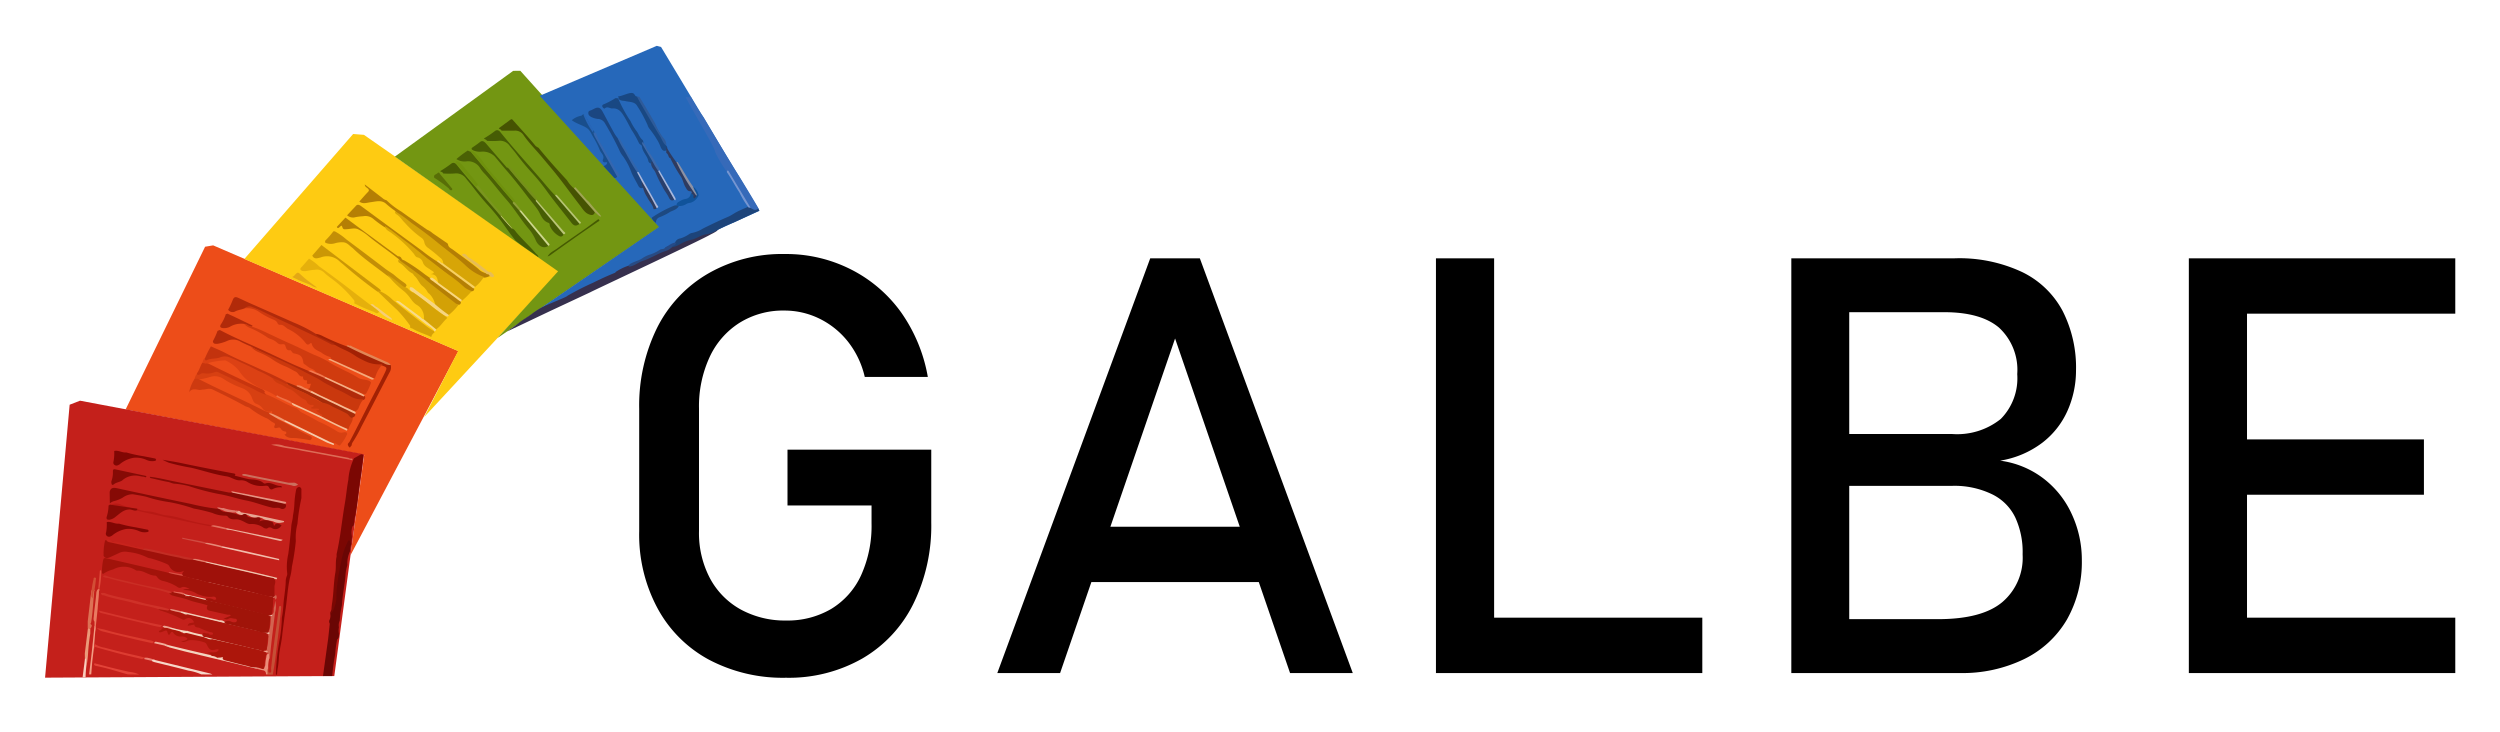
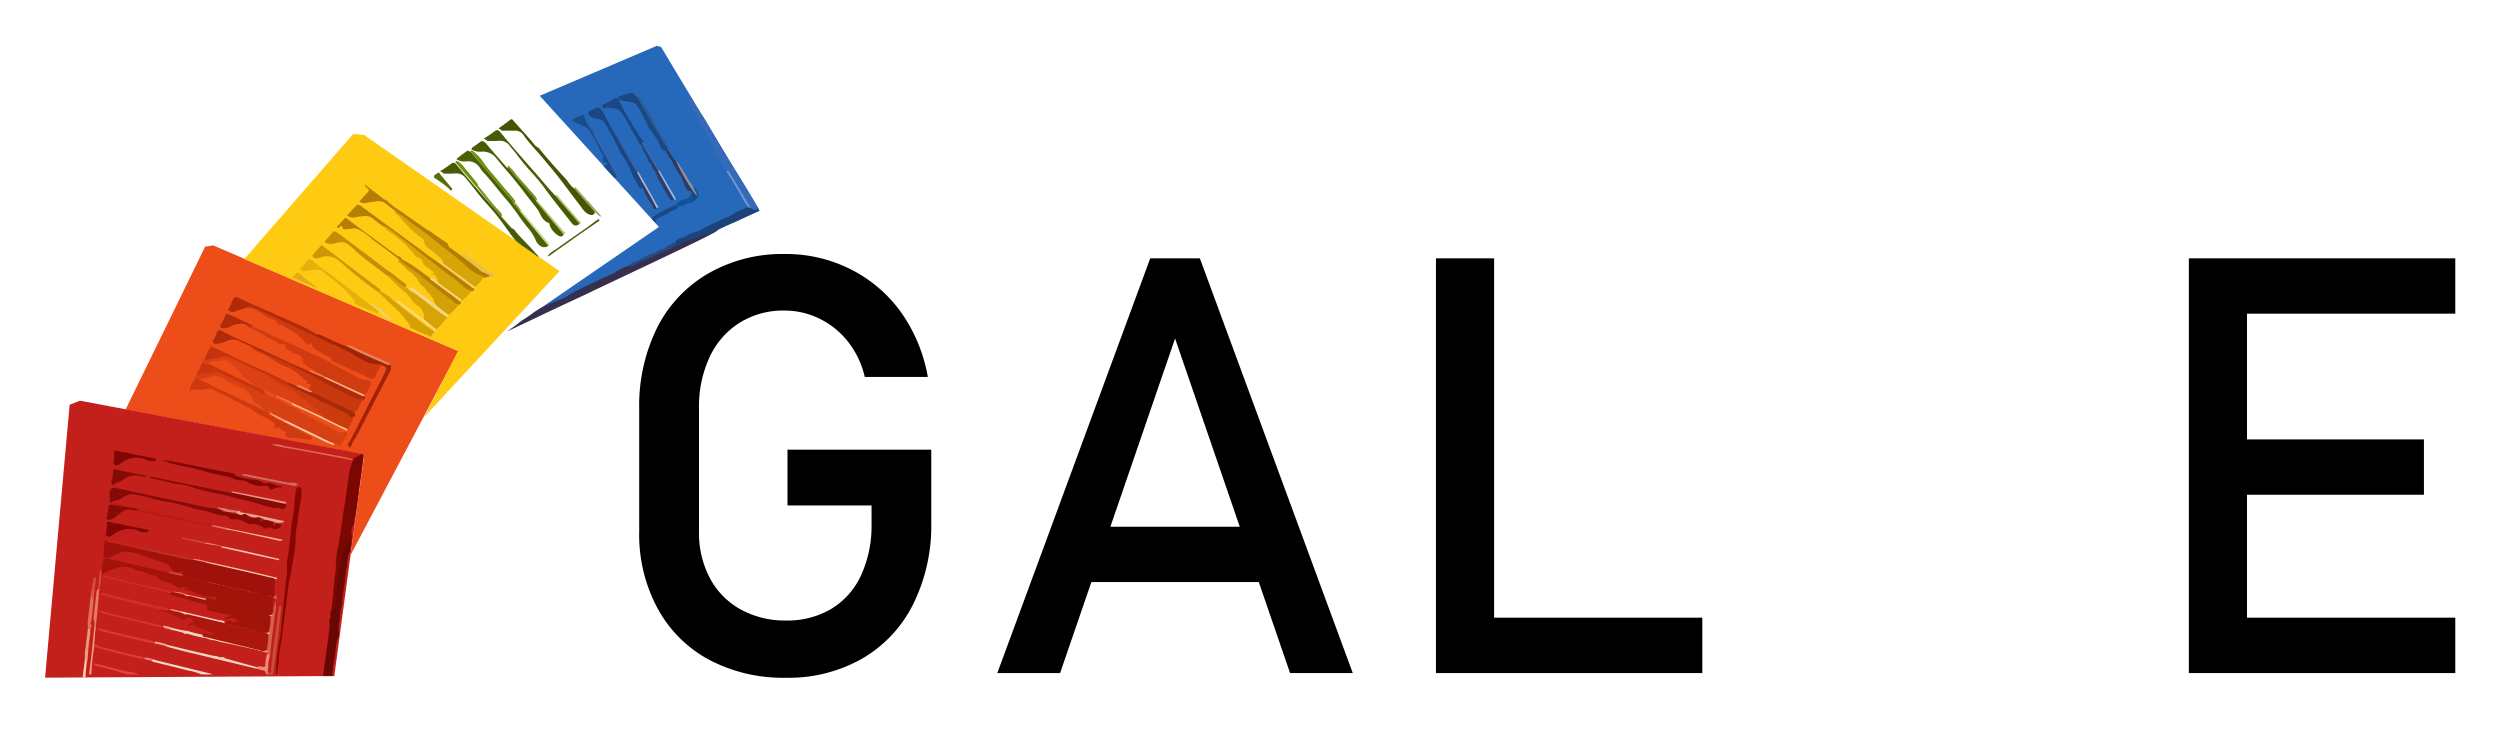
<svg xmlns="http://www.w3.org/2000/svg" id="Calque_1" data-name="Calque 1" viewBox="0 0 291.81 85.41">
  <defs>
    <style>.cls-1{fill:#ed4d19;}.cls-2{fill:#d74012;}.cls-3{fill:#dc4114;}.cls-4{fill:#cd3a10;}.cls-5{fill:#b12a0a;}.cls-6{fill:#a32104;}.cls-7{fill:#c3330e;}.cls-8{fill:#c8350e;}.cls-9{fill:#e18656;}.cls-10{fill:#f5cbab;}.cls-11{fill:#f09a72;}.cls-12{fill:#ca380d;}.cls-13{fill:#a72b09;}.cls-14{fill:#f28659;}.cls-15{fill:#d03b0f;}.cls-16{fill:#f3794f;}.cls-17{fill:#ce390f;}.cls-18{fill:#f5a87a;}.cls-19{fill:#cd3a0e;}.cls-20{fill:#f7bd94;}.cls-21{fill:#f07044;}.cls-22{fill:#f5ae83;}.cls-23{fill:#f7ba92;}.cls-24{fill:#fecb12;}.cls-25{fill:#b47e04;}.cls-26{fill:#b57f04;}.cls-27{fill:#e5b00c;}.cls-28{fill:#c38e06;}.cls-29{fill:#cb9705;}.cls-30{fill:#e3a815;}.cls-31{fill:#d6a107;}.cls-32{fill:#f6cd78;}.cls-33{fill:#d7a507;}.cls-34{fill:#f7d062;}.cls-35{fill:#d3a106;}.cls-36{fill:#f6d582;}.cls-37{fill:#e8bd55;}.cls-38{fill:#d9a705;}.cls-39{fill:#f9d67e;}.cls-40{fill:#d6a407;}.cls-41{fill:#f8da89;}.cls-42{fill:#739612;}.cls-43{fill:#465302;}.cls-44{fill:#475d04;}.cls-45{fill:#465c04;}.cls-46{fill:#4b6105;}.cls-47{fill:#758f1b;}.cls-48{fill:#586e07;}.cls-49{fill:#b7c575;}.cls-50{fill:#6f910d;}.cls-51{fill:#455a01;}.cls-52{fill:#a0a556;}.cls-53{fill:#cdd78d;}.cls-54{fill:#7a951f;}.cls-55{fill:#bac677;}.cls-56{fill:#cccf7d;}.cls-57{fill:#8d9e37;}.cls-58{fill:#c4201b;}.cls-59{fill:#6a0604;}.cls-60{fill:#880602;}.cls-61{fill:#c64f36;}.cls-62{fill:#f7d7c9;}.cls-63{fill:#eb8d79;}.cls-64{fill:#f4d3bf;}.cls-65{fill:#f1ad9a;}.cls-66{fill:#eca492;}.cls-67{fill:#ed8376;}.cls-68{fill:#7b0703;}.cls-69{fill:#f0c4ae;}.cls-70{fill:#d26350;}.cls-71{fill:#f1c6b3;}.cls-72{fill:#f1cdb9;}.cls-73{fill:#e8685a;}.cls-74{fill:#e69281;}.cls-75{fill:#f4d6bf;}.cls-76{fill:#f4a38f;}.cls-77{fill:#dd6c57;}.cls-78{fill:#860a05;}.cls-79{fill:#cb6f5d;}.cls-80{fill:#e69483;}.cls-81{fill:#f3bdac;}.cls-82{fill:#edb19e;}.cls-83{fill:#e7a794;}.cls-84{fill:#d04a41;}.cls-85{fill:#e68978;}.cls-86{fill:#e37e6c;}.cls-87{fill:#e17060;}.cls-88{fill:#f4cab6;}.cls-89{fill:#d85145;}.cls-90{fill:#e99f8f;}.cls-91{fill:#810603;}.cls-92{fill:#de7a6e;}.cls-93{fill:#e34338;}.cls-94{fill:#f29d84;}.cls-95{fill:#f9cdbd;}.cls-96{fill:#ac160b;}.cls-97{fill:#d5352c;}.cls-98{fill:#da3a2e;}.cls-99{fill:#dd3c31;}.cls-100{fill:#e97b61;}.cls-101{fill:#eb9a79;}.cls-102{fill:#9f110a;}.cls-103{fill:#a2130a;}.cls-104{fill:#ab160d;}.cls-105{fill:#a01409;}.cls-106{fill:#cf3128;}.cls-107{fill:#ca2e25;}.cls-108{fill:#dd4a3a;}.cls-109{fill:#dd7255;}.cls-110{fill:#d24e36;}.cls-111{fill:#b81914;}.cls-112{fill:#c32d24;}.cls-113{fill:#c8231c;}.cls-114{fill:#2668ba;}.cls-115{fill:#366ab9;}.cls-116{fill:#194883;}.cls-117{fill:#2e5b9a;}.cls-118{fill:#36304e;}.cls-119{fill:#1d447a;}.cls-120{fill:#10539b;}.cls-121{fill:#8c91a4;}.cls-122{fill:#1d4981;}.cls-123{fill:#7696d1;}.cls-124{fill:#1b4681;}.cls-125{fill:#3265ab;}.cls-126{fill:#194e8c;}.cls-127{fill:#2e3b60;}.cls-128{fill:#284b84;}.cls-129{fill:#254a88;}.cls-130{fill:#2a3f6b;}.cls-131{fill:#2f3c5f;}.cls-132{fill:#abb8db;}.cls-133{fill:#a8b9de;}.cls-134{fill:#3d69aa;}.cls-135{fill:#3566af;}.cls-136{fill:#2665b7;}</style>
  </defs>
  <title>logo-mobile</title>
  <polygon class="cls-1" points="14.66 47.8 23.94 28.8 24.88 28.64 53.51 40.98 40.91 64.81 42.51 53.1 14.66 47.8" />
  <path class="cls-2" d="M39.67,52c-.26,0-.43-.31-.72-.26s-.6-.13-.86-.26c-1.59-.75-3.18-1.53-4.77-2.3A13.27,13.27,0,0,0,32,48.51a.54.54,0,0,1-.23-.19c-.06-.1,0-.2,0-.34a.91.91,0,0,1-1.15-.35,1.51,1.51,0,0,0-.71-.5c-.33-.12-.42-.49-.53-.76a1.9,1.9,0,0,0-1.16-1.08,9.92,9.92,0,0,1-2.16-1.08A1.78,1.78,0,0,0,24.53,44a8.27,8.27,0,0,1-1.63.33.24.24,0,0,1-.18-.07,1,1,0,0,1,.27-.62c.67-.26,1.41-.07,2.09-.28a.86.86,0,0,1,.68.11c1.57.74,3.12,1.51,4.68,2.25.19.09.33.27.55.27.61.24,1.2.54,1.78.83a11.12,11.12,0,0,0,1.72.79c.33.1.48.42.78.57.63.31,1.25.64,1.87,1a16.19,16.19,0,0,1,2.18,1.15.88.88,0,0,0,.72.15.7.7,0,0,1,.43,0,.25.25,0,0,1,0,.29A5,5,0,0,1,39.67,52Z" />
  <path class="cls-3" d="M23.61,42.35c.1-.18.09-.4.27-.54a6.76,6.76,0,0,0,1.55-.24,2.56,2.56,0,0,1,1.82.18c1.44.7,2.87,1.4,4.32,2.06a1.15,1.15,0,0,1,.29.2,2,2,0,0,0,.79.63A18.59,18.59,0,0,1,35,46.06a4.35,4.35,0,0,0,1.53,1.08c.05,0,0,0,0,0,.05.41.59.31.62.44.08.38.46.55.51.92,0,.07-.06.13-.13.16a4,4,0,0,1-1.37-.54c-.71-.33-1.44-.65-2.14-1a4.53,4.53,0,0,0-1.11-.53,1.5,1.5,0,0,1-.69-.37,7.91,7.91,0,0,0-1.7-.84,11,11,0,0,1-1.79-1.12,4.47,4.47,0,0,1-.84-1,4.67,4.67,0,0,0-1.57-1.19.28.28,0,0,0-.13,0,8.93,8.93,0,0,0-2.23.4A.29.29,0,0,1,23.61,42.35Z" />
  <path class="cls-4" d="M22.72,44.21h.18a.62.62,0,0,1,.42.1c2.45,1.25,5,2.35,7.44,3.59.22.12.47.17.69.28s.55.28.77.5a.68.68,0,0,0,.45.39c1.17.54,2.25,1.25,3.43,1.78.38.17.38.31.11.54-.51-.11-1-.17-1.54-.24s-1.12.11-1.47-.46c.08,0,.19,0,.21-.1s0-.23-.15-.23a.63.63,0,0,1-.49-.34c-.11-.18-.27-.11-.43-.07s-.45.06-.28-.29a.2.2,0,0,0-.08-.3c-.35-.13-.57-.45-.94-.57a9,9,0,0,1-1.89-1.17c-.19-.12-.38-.13-.56-.23-1.22-.69-2.49-1.3-3.76-1.92-.41-.2-.78,0-1.16,0a2.78,2.78,0,0,1-.39.05c-.43-.06-.87-.23-1.21.27A4.71,4.71,0,0,1,22.72,44.21Z" />
  <path class="cls-5" d="M25.39,38.62c.11,0,.17-.15.35-.06,1.54.81,3.13,1.49,4.72,2.21,1.18.54,2.34,1.11,3.52,1.65.68.31,1.38.59,2.06.89.46-.05.79.28,1.19.41a4.44,4.44,0,0,1,.64.28c1.52.75,3.08,1.42,4.61,2.16.22.19.18.36,0,.51a1.66,1.66,0,0,1-1.24-.14c-.59-.32-1.19-.58-1.78-.89-1.56-.83-3.08-1.75-4.69-2.48S31.77,41.73,30.29,41c-.35-.17-.67-.36-1-.56a13,13,0,0,1-1.2-.55,1.64,1.64,0,0,0-1.59-.09,4.72,4.72,0,0,1-1.09.33c-.21,0-.53.07-.56-.31A8,8,0,0,0,25.39,38.62Z" />
  <path class="cls-6" d="M45.61,42.61a1.14,1.14,0,0,1-.17.91c-1.09,2.09-2.16,4.2-3.26,6.29a15.4,15.4,0,0,1-1,1.79.67.67,0,0,0-.13.41c-.14,0-.15.42-.36.1s0-.37.11-.54c.86-1.61,1.66-3.26,2.5-4.89.54-1.06,1.11-2.11,1.63-3.19.27-.59.27-.59-.35-.84a4.16,4.16,0,0,1-2.45-.59,24.44,24.44,0,0,0-3.05-1.58.42.42,0,0,1-.2-.17,7.33,7.33,0,0,0-1.64-.86c-.19-.1-.48-.13-.36-.48a2.2,2.2,0,0,1,.75.24,28.16,28.16,0,0,0,2.77,1.19A6.1,6.1,0,0,1,42,41C43.2,41.54,44.4,42.09,45.61,42.61Z" />
  <path class="cls-5" d="M36.92,39c.06.22.24.28.41.36l1.63.74s.06.1.09.15a.45.45,0,0,1-.57,0c-.64-.3-1.26-.66-1.91-.95-.91-.4-1.81-.84-2.71-1.27-1.14-.55-2.31-1-3.43-1.63a2.42,2.42,0,0,0-1.6-.51.54.54,0,0,0-.25.09c-.34.15-.72.18-1.07.34a.64.64,0,0,1-.88-.16A9.47,9.47,0,0,0,27.17,35c.13-.33.31-.38.61-.25.55.25,1.09.51,1.64.75,1.58.7,3.17,1.39,4.75,2.1A17.47,17.47,0,0,1,36.92,39Z" />
  <path class="cls-7" d="M31.78,44.12a11,11,0,0,0-1.64-.84c-.68-.36-1.38-.7-2.07-1a13.24,13.24,0,0,0-1.45-.63,1.53,1.53,0,0,0-1,.09c-.49.17-1,.06-1.49.31-.15.07-.21-.07-.22-.2a11.07,11.07,0,0,1,.71-1.42c.58.26,1.18.5,1.74.8,1.41.74,2.89,1.32,4.3,2a31.46,31.46,0,0,1,2.92,1.42c0,.09.07.19-.06.25a4.56,4.56,0,0,1-1.61-.71Z" />
  <path class="cls-8" d="M23.61,42.35l.36.08a.59.59,0,0,1,.5.08c2,1,4,1.94,6,2.87a.81.81,0,0,1,.45.34c-.17.16.16.21.07.35a8.36,8.36,0,0,1-1.42-.67c-1.33-.6-2.64-1.27-4-1.9a.56.56,0,0,0-.47-.07,2.54,2.54,0,0,1-1.39.13.57.57,0,0,0-.36.13c-.16.09-.31.14-.38-.1C23.28,43.21,23.36,42.74,23.61,42.35Z" />
  <path class="cls-5" d="M26.36,36.67c.07,0,.16-.07.21-.05,1,.45,1.93.91,2.9,1.38a.18.18,0,0,1-.12.15c-.31,0-.5-.25-.77-.33a2.55,2.55,0,0,0-1.77.34,1.52,1.52,0,0,1-.84.13c-.29-.06-.3-.17-.22-.38A4.77,4.77,0,0,0,26.36,36.67Z" />
  <path class="cls-9" d="M45.61,42.61a1.51,1.51,0,0,1-.83-.23c-1.46-.62-2.93-1.25-4.34-2,.13-.13.26-.06.39,0a.12.12,0,0,1,.17,0l.09.06,4,1.79A1,1,0,0,1,45.61,42.61Z" />
  <path class="cls-10" d="M38.17,51.66l-4.09-2-.91-.45c0-.16.08-.18.21-.12l5.08,2.47.49.2c.1.17,0,.19-.12.15Z" />
  <path class="cls-11" d="M31.4,48.29c.12-.14.25,0,.37,0a16.15,16.15,0,0,1,1.61.81l-.21.12-1-.48Z" />
  <path class="cls-12" d="M42.42,46.6a3.17,3.17,0,0,0-.53.95.83.83,0,0,1-.46.49c-.25.14-.47,0-.66-.13-1.31-.66-2.64-1.27-4-1.89-.16-.07-.29-.19-.46-.26s-.46-.1-.49-.39c.46.08.33-.35.49-.56-.2-.06-.62.19-.46-.33,0-.06-.06-.1-.12-.09-.26,0-.35-.11-.36-.34a.23.23,0,0,0,0-.11c-.47.09-.54-.42-.85-.56s-.68-.38-1.05-.55A7.94,7.94,0,0,1,31.87,42a8.5,8.5,0,0,0-1.69-.89,2.79,2.79,0,0,1-.89-.62c1,.47,2.09.93,3.13,1.41s2.19,1,3.25,1.57c.68.36,1.39.66,2,1.09.47.29,1,.53,1.49.82a12.91,12.91,0,0,1,1.7.86A2.45,2.45,0,0,0,42.42,46.6Z" />
  <path class="cls-13" d="M41.44,48.3c.08.24-.07.35-.26.43a.26.26,0,0,1-.39,0,8.58,8.58,0,0,0-2.11-1.18c-.34-.18-.7-.3-1-.48a8.4,8.4,0,0,0-1.58-.88L36,46.11a12.11,12.11,0,0,0-1.65-.72c-.27-.16-.65-.18-.75-.56,0-.06-.24-.12,0-.18l1.08.44c.4-.05.68.23,1,.36s.39.2.6.27c1.62.76,3.24,1.55,4.87,2.3C41.25,48.08,41.39,48.14,41.44,48.3Z" />
  <path class="cls-14" d="M36.22,45.8l-1.59-.71c0-.2.13-.11.24-.1.36,0,.61.34,1,.38a1.57,1.57,0,0,0,.55.27C36.42,45.79,36.29,45.76,36.22,45.8Z" />
  <path class="cls-15" d="M43.31,44.66a6.51,6.51,0,0,1-.52,1.18c-.1.23-.29.14-.45.15s-.28,0-.41-.06c-1.32-.62-2.65-1.2-4-1.83-.27-.17-.57-.27-.85-.42-.1,0-.19-.08-.2-.2-.11-.33-.46-.4-.71-.53s-.42-.32-.65-.45a.21.21,0,0,1-.11-.17c-.11-.73-.31-.93-1.11-1.08a.43.43,0,0,1-.23-.19c-.06-.07-.13-.19-.18-.18-.4.07-.49-.19-.57-.49s-.32-.2-.48-.2a.58.58,0,0,1-.47-.17,2,2,0,0,0-.75-.44,1.81,1.81,0,0,1-.55-.29,11.33,11.33,0,0,0-2-1.06,1.62,1.62,0,0,1-.56-.41c.31,0,.51.25.8.27a14.35,14.35,0,0,1,1.9.79c.88.4,1.75.83,2.64,1.22s1.8.85,2.71,1.27a12.64,12.64,0,0,1,1.78.85c1.11.76,2.41,1.17,3.53,1.92a2.34,2.34,0,0,0,.68.17C42.88,44.38,43.15,44.4,43.31,44.66Z" />
  <path class="cls-16" d="M36.92,43.48A6.7,6.7,0,0,1,38,44c0,.09-.13,0-.18.09L36,43.31C36.39,43.09,36.63,43.43,36.92,43.48Z" />
  <path class="cls-17" d="M44.64,42.52A3.89,3.89,0,0,0,43.81,44c0,.11-.15.14-.25.16-.27.15-.48-.06-.69-.16-1.34-.63-2.7-1.2-4-1.85-.11,0-.21-.09-.22-.24s-.06-.23-.16-.25a3.13,3.13,0,0,1-1-.52c-.43-.24-.94-.39-1.1-1,0-.13-.16-.11-.25,0a.28.28,0,0,1-.43-.06,5.78,5.78,0,0,0-2.13-1.7c-.3-.19-.52-.53-.95-.46-.06,0-.18-.08-.21-.14-.14-.41-.53-.46-.85-.62a9.65,9.65,0,0,1-1.26-.7,2.37,2.37,0,0,0-1.7-.47.68.68,0,0,1,.8-.17c.57.22,1.13.47,1.67.74,1.23.61,2.47,1.15,3.7,1.74s2.6,1.21,3.87,1.89a1,1,0,0,0,.43.06,11.46,11.46,0,0,0,1.26.64,7.69,7.69,0,0,1,1.24.72,10.65,10.65,0,0,0,1.35.68A3.85,3.85,0,0,0,44.64,42.52Z" />
-   <path class="cls-18" d="M43.4,44.31l-4.91-2.26s-.05,0-.07,0-.09-.13-.08-.14.18,0,.27,0l5,2.25C43.67,44.34,43.5,44.29,43.4,44.31Z" />
  <path class="cls-19" d="M37.63,47a2.77,2.77,0,0,1,1.13.43c.58.28,1.16.55,1.73.85.26.14.32.54.69.49,0,.52-.43.85-.49,1.34h-.2c-.26.09-.45-.07-.65-.17-.68-.31-1.33-.67-2-1-.13,0-.28-.11-.28-.29.17-.27-.11-.29-.22-.39a4.43,4.43,0,0,0-.42-.29c0-.17.26,0,.32-.21-.29-.14-.63,0-.93-.1,0-.16.1-.12.16-.15s.15-.06.13-.15a.16.16,0,0,0-.18-.1.55.55,0,0,1-.62-.38.53.53,0,0,0-.25-.24c-.69-.28-1.11-1-1.79-1.24-.41-.14-.71-.44-1.11-.58a1.56,1.56,0,0,1-.85-.67,5.52,5.52,0,0,1,1.44.61.79.79,0,0,0,.33.1l.8.44c.54.32,1.13.51,1.68.8h0A8.94,8.94,0,0,0,37.63,47Z" />
  <path class="cls-20" d="M37.54,48.62c1,.51,1.94,1,3,1.44,0,.11,0,.19-.1.2-2-.95-4-2-6.1-2.89a1,1,0,0,1-.22-.14c0-.07-.2-.15,0-.2Z" />
  <path class="cls-21" d="M34.09,47c-.09.06,0,.13,0,.2l-1.85-.89.09-.18c.46.34,1,.4,1.53.7C33.93,46.91,34,46.93,34.09,47Z" />
  <path class="cls-22" d="M37.81,44.11,38,44l4.35,2c0,.1.38.09.08.28Z" />
-   <path class="cls-23" d="M36.22,45.8l.17-.16c1.25.69,2.58,1.2,3.84,1.85.39.19.8.37,1.2.55.07.08.17.17,0,.26Z" />
  <polygon class="cls-24" points="28.52 30.23 41.22 15.64 42.48 15.74 65.31 31.65 49.52 48.67 53.47 40.98 28.52 30.23" />
  <path class="cls-25" d="M46.1,24.6a11.43,11.43,0,0,1-1-.78c-.54-.51-1.15-.31-1.75-.23s-.95.26-1.41-.06c.33-.37.65-.75,1-1.11.18-.18.13-.28,0-.41s-.36-.2-.36-.48l2.1,1.62a1,1,0,0,0,.43.22,9.43,9.43,0,0,0,1.74,1.33c1,.73,2,1.41,3,2.11a2.39,2.39,0,0,1,.66.42c.56.38,1.11.77,1.67,1.14a.29.29,0,0,1,.12.18c.05.34.37.44.59.61,1,.75,2,1.44,2.94,2.22a1.62,1.62,0,0,0,1.12.52.26.26,0,0,1,.21.14.21.21,0,0,1,0,.19,2,2,0,0,1-.59.18A3.12,3.12,0,0,1,55,31.64c-.95-.76-1.87-1.56-2.82-2.33-1.76-1.42-3.58-2.74-5.37-4.1A2.52,2.52,0,0,1,46.1,24.6Z" />
  <path class="cls-26" d="M41.3,25.39a1.08,1.08,0,0,1-.79-.26L41.57,24c.18-.17.34-.08.5,0l3.31,2.43L49.3,29.3a18.07,18.07,0,0,0,1.76,1.25c.27-.05.42.19.6.31,1.18.8,2.31,1.67,3.44,2.53a.63.63,0,0,1,.21.22c.1.24,0,.34-.24.4a1.58,1.58,0,0,1-1-.41C53,32.7,52,31.81,50.84,31s-2.1-1.76-3.26-2.5c-.82-.53-1.55-1.2-2.35-1.78a3,3,0,0,0-.38-.23,14.11,14.11,0,0,1-1.24-.91,1.43,1.43,0,0,0-1.23-.34A6.54,6.54,0,0,0,41.3,25.39Z" />
  <path class="cls-27" d="M36.07,30.19a6.46,6.46,0,0,1,1.18.9q2.13,1.52,4.2,3.14l1.79,1.37a1.36,1.36,0,0,1,1,.79c-.2.35-.43.08-.63,0a17.53,17.53,0,0,1-2.28-1c.15-.26-.07-.42-.19-.57a13.83,13.83,0,0,0-2.56-2.39,6.89,6.89,0,0,1-.78-.65,1.22,1.22,0,0,0-1.09-.28c-.37,0-.73.11-1.1.15-.19,0-.42,0-.52-.16s.09-.29.2-.41Z" />
  <path class="cls-26" d="M46.88,30.2a.34.34,0,0,0,.26.17A21.06,21.06,0,0,1,49.56,32c.22.17.46.31.67.48.85.65,1.74,1.25,2.57,1.92.34.27.79.42,1,.85a.3.3,0,0,1-.19.32c-.41.09-.67-.19-.94-.4-1.74-1.37-3.44-2.78-5.21-4.1a2.61,2.61,0,0,1-.91-.81c-1.22-1-2.5-1.82-3.68-2.82a5.45,5.45,0,0,0-1-.64c-.43-.25-.91-.07-1.37-.05-.23,0-.43.1-.53-.21s-.16-.18-.3-.06-.26.25-.35,0l1-1.08,1.44,1.07,4.69,3.45A.4.4,0,0,1,46.88,30.2Z" />
  <path class="cls-28" d="M38.91,27h.17a7.34,7.34,0,0,1,1.34.94q2.31,1.72,4.6,3.47c.31.23.64.42.95.65a12.66,12.66,0,0,0,1.17.91c.14.11.31.19.31.4a.42.42,0,0,0-.14.24c-.26.07-.4-.13-.58-.25-.53-.4-1-.85-1.57-1.21-1.36-1.05-2.77-2-4-3.2-.35-.24-.61-.63-1.09-.67a2.78,2.78,0,0,0-.95.11,1.66,1.66,0,0,1-1,0c-.28-.09-.15-.19-.15-.31A8.92,8.92,0,0,0,38.91,27Z" />
  <path class="cls-29" d="M40,30.81c-.12-.1-.26-.2-.37-.31a2.09,2.09,0,0,0-2.23-.44c-.34.08-.73.24-.95-.23l1.07-1.23,6.75,5.11a1.62,1.62,0,0,1,.18.19.21.21,0,0,1-.11.16A.4.4,0,0,1,44,34,51.12,51.12,0,0,1,40,30.81Z" />
  <path class="cls-30" d="M37,33.56c-.36,0-.6-.23-.89-.36a17,17,0,0,1-2-.87.93.93,0,0,0,.22-.14c.45-.49.42-.47.92,0S36.39,33.1,37,33.56Z" />
  <path class="cls-31" d="M47.87,38.19c0-.06,0-.14,0-.18a15.64,15.64,0,0,0-1.53-1.85c-.76-.68-1.49-1.41-2.23-2.12,0,0,0-.08,0-.13l.27.09a4.64,4.64,0,0,1,1.45,1c1.26,1,2.51,2,3.77,2.94a7.74,7.74,0,0,0,1,.68c.07,0,.15.09.1.2a.81.81,0,0,0-.36.52c-.72-.37-1.51-.56-2.22-1C48,38.31,47.88,38.29,47.87,38.19Z" />
  <path class="cls-32" d="M44,35.85l1.58,1.21a.41.41,0,0,1,.19.29,4.32,4.32,0,0,1-1.52-1l-1-.79C43.6,35.34,43.71,35.8,44,35.85Z" />
  <path class="cls-33" d="M56.48,32.32a4.6,4.6,0,0,1-1,1.15c-.15.1-.24,0-.34-.1-.83-.58-1.62-1.21-2.44-1.81a6.65,6.65,0,0,1-.73-.49c-.1-.1-.24-.18-.24-.35a.77.77,0,0,0-.35-.63,17.51,17.51,0,0,0-1.42-1.16,1,1,0,0,1-.43-.64.78.78,0,0,0-.35-.54A11.79,11.79,0,0,1,47.25,26c-.34-.32-.58-.77-1-1a.33.33,0,0,1-.14-.35A15,15,0,0,1,48,26c1.05.74,2.09,1.5,3.08,2.32s2.24,1.7,3.26,2.66A5.93,5.93,0,0,0,56.48,32.32Z" />
  <path class="cls-34" d="M51.68,30.72l3.75,2.75a.22.22,0,0,1-.19.19l-4.18-3.11c-.05-.29.1-.17.21-.1S51.49,30.71,51.68,30.72Z" />
  <path class="cls-35" d="M53.56,35.52a6,6,0,0,1-1.18,1.24.21.21,0,0,1-.24,0c-.4-.3-.82-.56-1.19-.89-.1-.09-.21-.17-.16-.33a2.5,2.5,0,0,0-.7-1.27.52.52,0,0,1-.18-.18,2.2,2.2,0,0,0-.65-.74c-.36-.33-.5-.82-.88-1.14-.1-.09-.14-.25-.25-.3-.6-.29-.93-.91-1.5-1.23a.24.24,0,0,1-.09-.38c.83.61,1.66,1.2,2.48,1.82.63.48,1.23,1,1.85,1.48l2.25,1.76A.65.65,0,0,0,53.56,35.52Z" />
  <path class="cls-36" d="M50.79,35.52a17.38,17.38,0,0,0,1.59,1.24.17.17,0,0,1-.15.18,2.26,2.26,0,0,1-1.14-.67c-.92-.7-1.86-1.38-2.77-2.09-.2-.15-.51-.22-.49-.57a.14.14,0,0,1,.22-.06h.08a3.87,3.87,0,0,1,.45.35Z" />
  <path class="cls-37" d="M56.83,32,54.18,30a3.71,3.71,0,0,1-.29-.27l.19-.1h.18a.84.84,0,0,1,.35.35,17.8,17.8,0,0,1,2.23,1.61.53.53,0,0,0,.44.16,1.5,1.5,0,0,1,.35.36h0c.08.1,0,.17-.06.23-.28.07-.4-.16-.56-.32Z" />
  <path class="cls-38" d="M51.15,33c-.1-.46-.14-1-.91-1,.47-.09.49-.21.22-.37l-.18-.12c-.35-.26-.78-.41-.93-.91a.86.86,0,0,0-.63-.56c-.21-.05-.3-.25-.4-.4a13.7,13.7,0,0,0-2.55-2.38c-.29-.26-.78-.37-.83-.87.9.55,1.69,1.26,2.55,1.87s1.66,1.36,2.52,2,1.56,1.24,2.37,1.81a15.57,15.57,0,0,1,1.86,1.49,3,3,0,0,0,.82.41,8,8,0,0,1-1.17,1.16c-.37.06-.53-.26-.76-.42-.58-.4-1.14-.82-1.7-1.24C51.3,33.33,51.1,33.27,51.15,33Z" />
  <path class="cls-39" d="M51.15,33l2.74,2c0,.11,0,.16-.15.19l-3.25-2.4a1.76,1.76,0,0,1-.34-.27l.21-.11.07,0a2.18,2.18,0,0,1,.45.33Z" />
  <path class="cls-40" d="M49.47,37.27a1.66,1.66,0,0,0-.77-1.65c-.55-.3-.78-.86-1.18-1.27a3.15,3.15,0,0,0-.37-.36,10.48,10.48,0,0,1-1.94-1.94,14.9,14.9,0,0,1,1.58,1.16,1.93,1.93,0,0,0,.54.35.43.43,0,0,1,.28.13,1.78,1.78,0,0,0,.69.49c.8.54,1.56,1.14,2.3,1.74.52.42,1.1.76,1.62,1.19-.48.4-.8,1-1.32,1.33-.5-.1-.79-.51-1.17-.78C49.6,37.57,49.38,37.51,49.47,37.27Z" />
  <path class="cls-41" d="M49.47,37.27l1.43,1.17a.31.31,0,0,1-.18.26c-.21-.41-.64-.59-1-.86-1.15-.9-2.32-1.78-3.49-2.66.12-.16.26,0,.38,0L49.07,37C49.19,37.11,49.29,37.25,49.47,37.27Z" />
-   <polygon class="cls-42" points="58.06 39.46 77.09 26.45 60.73 8.26 59.9 8.27 46.09 18.28 65.14 31.67 58.06 39.46" />
  <path class="cls-43" d="M62.86,17.25c1.06,1.31,2.19,2.56,3.33,3.8A4,4,0,0,0,67,22c.41.11.55.51.8.78.48.51.92,1,1.39,1.55a.6.6,0,0,1,.23.5c-.13.31-.35.3-.62.21-.54-.18-.79-.66-1.1-1.06-.82-1.05-1.6-2.14-2.42-3.19-.64-.83-1.32-1.61-2-2.43s-1.51-1.64-2.15-2.56a1.17,1.17,0,0,0-1.09-.55c-.5,0-1,0-1.51,0,0-.14-.21-.14-.31-.28l1.36-1c.17-.13.25,0,.35.12.89,1,1.76,1.94,2.59,2.95A1.94,1.94,0,0,0,62.86,17.25Z" />
  <path class="cls-44" d="M65.79,27.36c-.15.3-.36.31-.62.14a2.5,2.5,0,0,1-1-1.16c0-.12,0-.3-.18-.34-.71-.25-.88-1-1.21-1.49s-.84-1.08-1.25-1.62c-.8-1.05-1.61-2.09-2.48-3.08-.46-.52-.88-1.06-1.33-1.58a2,2,0,0,0-1.49-.53,2,2,0,0,1-1-.15c-.12-.07-.24-.12-.15-.29.31-.22.64-.43.93-.67s.52-.07.73.17c.8.94,1.61,1.87,2.42,2.8.25,0,.37.23.5.4.76,1,1.62,1.88,2.43,2.81a7.26,7.26,0,0,0,.5.63c.89,1,1.8,2.05,2.65,3.12C65.42,26.78,65.78,27,65.79,27.36Z" />
  <path class="cls-45" d="M67.65,26.13c-.41.31-.67.26-1-.19-.9-1.15-1.82-2.27-2.69-3.45a23.57,23.57,0,0,0-1.85-2.3,27.27,27.27,0,0,1-1.88-2.27c-.23-.31-.49-.59-.73-.89a1.38,1.38,0,0,0-1.34-.59,9.68,9.68,0,0,1-1.32,0c-.06-.13-.2-.16-.37-.27a12.63,12.63,0,0,0,1.32-.89c.24-.16.44-.07.61.14,1.38,1.71,2.85,3.34,4.3,5,.71.81,1.37,1.65,2.12,2.42.29.06.42.32.58.51l2.13,2.48C67.59,25.91,67.72,26,67.65,26.13Z" />
  <path class="cls-46" d="M64,28.7c-.6.42-1.21-.07-1.45-.62a5.2,5.2,0,0,0-.84-1.37c-.92-1.07-1.62-2.29-2.55-3.35s-1.62-2-2.51-3a4.32,4.32,0,0,1-.66-.82,1.64,1.64,0,0,0-1.59-.7,1.72,1.72,0,0,1-1.13-.27,12.94,12.94,0,0,1,1.33-1l.17.09c.19,0,.27.16.37.28L56.89,20c.93,1.09,1.84,2.21,2.79,3.29a3.81,3.81,0,0,1,.24.32c.27.31.55.6.79.93,1,1.26,2.11,2.48,3.12,3.75C63.92,28.43,64,28.53,64,28.7Z" />
  <path class="cls-47" d="M62.63,23.41a9.18,9.18,0,0,1-1.19-1.3c-.73-.86-1.46-1.73-2.2-2.59l.09-.18a5.28,5.28,0,0,1,1,1.15c.72.79,1.43,1.59,2.13,2.39.09.11.15.25.23.37A.46.46,0,0,1,62.63,23.41Z" />
  <path class="cls-48" d="M52.39,22a12.87,12.87,0,0,0-1.69-1.24c-.16-.37.22-.39.37-.55s.23,0,.31.13c.46.54.9,1.08,1.35,1.62.07.07.1.15,0,.23S52.44,22.13,52.39,22Z" />
  <path class="cls-49" d="M67.65,26.13l-2.84-3.29c.09-.27.18,0,.26,0,.85,1,1.69,1.94,2.53,2.92C67.67,25.85,68,26,67.65,26.13Z" />
  <path class="cls-50" d="M60,23.67c-1.73-2-3.42-4-5.07-6,.09-.19.17-.11.31,0a5.35,5.35,0,0,1,1.31,1.46c.55.75,1.17,1.42,1.75,2.13s1.11,1.29,1.66,1.94a3.87,3.87,0,0,1,.21.34A.43.43,0,0,1,60,23.67Z" />
  <path class="cls-51" d="M63.92,29.94c.23-.46.71-.65,1.09-.92,1.2-.88,2.44-1.7,3.65-2.57.35-.25.68-.51,1-.74.09-.06.19-.17.27-.06s0,.17-.12.22c-.94.65-1.87,1.28-2.8,1.94s-1.8,1.27-2.7,1.92a1,1,0,0,1-.43.21Z" />
  <path class="cls-50" d="M55.6,21.82l-2.28-2.69c-.07-.08-.23-.15-.12-.28s.2,0,.28,0a2.5,2.5,0,0,1,.61.56c.49.62,1,1.21,1.5,1.85.07.11.19.19.19.34S55.7,21.8,55.6,21.82Z" />
  <path class="cls-52" d="M69.45,24.78,67,22c.15-.31.27,0,.34.05.38.4.74.83,1.11,1.25l.32.29A18.71,18.71,0,0,0,70,25c0,.08.16.13.16.29C69.85,25.22,69.69,24.93,69.45,24.78Z" />
  <path class="cls-53" d="M64,28.7l-3.37-4.08c0-.15.07-.16.17-.08L64,28.34C64.08,28.45,64.28,28.57,64,28.7Z" />
  <path class="cls-54" d="M55.6,21.82a.17.17,0,0,1,.18-.17c.86,1,1.66,2.14,2.62,3.1a.7.7,0,0,1,.2.38c0,.06,0,.13-.08.16-.72-.74-1.33-1.57-2-2.35C56.21,22.57,55.91,22.19,55.6,21.82Z" />
  <path class="cls-55" d="M62.52,23.45l.07-.15c1.06,1.22,2.13,2.45,3.19,3.69.07.08.42.24,0,.37Z" />
  <path class="cls-56" d="M58.41,25.33l.08-.15a22.52,22.52,0,0,1,1.88,2.26c-.3,0-.39-.38-.68-.41a6.4,6.4,0,0,0-1-1.31A1.33,1.33,0,0,1,58.41,25.33Z" />
  <path class="cls-57" d="M60.81,24.54l-.17.08-.79-.9a.14.14,0,0,1,.16-.16A6.85,6.85,0,0,1,60.81,24.54Z" />
  <path class="cls-45" d="M62.82,30c-1.14-.84-1.68-1.14-2.65-1.92-.89-1.15-.43-.56-1.29-1.74A23.68,23.68,0,0,0,57,24c-.66-.71-1.28-1.49-1.88-2.27-.23-.31-.49-.59-.72-.89a1.4,1.4,0,0,0-1.34-.59,9.83,9.83,0,0,1-1.33,0c0-.13-.19-.16-.36-.27a13.78,13.78,0,0,0,1.32-.89c.24-.16.43-.07.61.14,1.38,1.71,2.84,3.34,4.29,5,.71.81,1.38,1.65,2.13,2.42.29.06.42.32.58.51.71.83,1.51,1.56,2.22,2.39C62.61,29.67,62.9,29.86,62.82,30Z" />
  <polygon class="cls-58" points="5.26 79.1 8.13 47.24 9.34 46.77 42.5 53.03 39.02 78.91 5.26 79.1" />
  <path class="cls-59" d="M37.7,78.91l.6-4.33c.07-.59.13-1.19.19-1.79a.44.44,0,0,1,0-.48,1.27,1.27,0,0,0,.08-.51,1.18,1.18,0,0,1,0-.37,2.66,2.66,0,0,0,.47-1.69,37.27,37.27,0,0,1,.49-3.82,10.19,10.19,0,0,1,.85-2.8c.08-.16.16-.35.38-.31s.25.23.25.42a1.22,1.22,0,0,1,0,.27,4,4,0,0,0-.15.84,3.19,3.19,0,0,0-.31,1.6,5.38,5.38,0,0,0-.23,1.31c-.1,1.14-.36,2.26-.41,3.41a9.56,9.56,0,0,0-.25,1.77,1.34,1.34,0,0,0-.1.79,2,2,0,0,0,0,.74c0,.24.05.5-.2.67a10.82,10.82,0,0,0-.23,1.71,24.42,24.42,0,0,0-.35,2.57Z" />
  <path class="cls-60" d="M32.2,78.72a26.34,26.34,0,0,1,.49-4.34,17.56,17.56,0,0,0,.21-2.29,11.15,11.15,0,0,0,.19-1.63c.07-.84.23-1.68.26-2.53a1.81,1.81,0,0,1,.11-.65.66.66,0,0,0,.06-.39,6.7,6.7,0,0,1,.13-2.23c.14-1,.23-2,.34-3.07,0-.46.19-.92.2-1.39a9,9,0,0,0,.17-1.37,11.3,11.3,0,0,1,.2-1.64.4.4,0,0,1,.39-.35.33.33,0,0,1,.23.39c0,.3,0,.62,0,.92a23.49,23.49,0,0,0-.46,3,6.17,6.17,0,0,0-.19,2,27.16,27.16,0,0,1-.46,3,6.32,6.32,0,0,1-.23,1.3c-.26,1.17-.32,2.38-.49,3.56-.15,1-.27,2-.39,2.92-.05.69-.2,1.36-.31,2s-.1,1.37-.23,2.05c-.05.26-.06.52-.09.79Z" />
  <path class="cls-61" d="M31.31,78c.07.18-.11.5.17.52s.15-.32.16-.49c.2-2.16.56-4.31.83-6.47l.09-.65c0-.1.06-.19.16-.18s.11.12.1.2c-.07.66-.13,1.32-.21,2-.16,1.39-.33,2.78-.5,4.16-.07.56-.18,1.1-.27,1.66h-.62C31.15,78.47,30.94,78.2,31.31,78Z" />
  <path class="cls-62" d="M23.5,78.72A5.72,5.72,0,0,0,22,78.28c-1.33-.35-2.67-.67-4-1a1.73,1.73,0,0,1-.31-.14c.1-.24.28-.15.44-.09l6.39,1.56a2.36,2.36,0,0,1,.28.12Z" />
  <path class="cls-63" d="M31.31,78c-.16.23-.06.48-.09.72h-.17c0-.3-.11-.45-.42-.49a5.26,5.26,0,0,1-.75-.21.33.33,0,0,1,.2-.2,1,1,0,0,1,.52,0c.27.06.37,0,.37-.31a4.51,4.51,0,0,1,.12-.82c0-.17.06-.35.27-.41a.78.78,0,0,1,.05.65A3.71,3.71,0,0,0,31.31,78Z" />
  <path class="cls-64" d="M26.25,76.84l3.59,1,.25.09-.21.11-8.31-2-1.79-.47a4.08,4.08,0,0,0-.56-.19c.11-.17.25-.12.38-.09,1.17.28,2.34.57,3.51.84l1.81.42h0a1.58,1.58,0,0,1,.71.17h0C25.84,76.75,26.1,76.6,26.25,76.84Z" />
  <path class="cls-65" d="M18,75.08a.2.2,0,0,1,.18-.18,14,14,0,0,1,1.42.34l-.28,0c.15.12.36.08.46.24Z" />
  <path class="cls-66" d="M19.07,73.21l-.1-.12.19-.06a4.22,4.22,0,0,1,1,.28c-.08.12-.24,0-.33.16l-.64-.16C19.21,73.23,19.14,73.22,19.07,73.21Z" />
  <path class="cls-67" d="M16.86,76.94c-.07-.29.17-.12.26-.18a5.33,5.33,0,0,1,1,.28c-.14,0-.32-.05-.44.09Z" />
  <path class="cls-68" d="M41.34,53.48l.8-.45c.26,0,.3.08.25.44-.1.68-.15,1.37-.26,2.05-.26,1.54-.37,3.1-.65,4.63a5.36,5.36,0,0,0-.16.89c0,.14,0,.33-.18.4a2.33,2.33,0,0,0-.09,1,1.48,1.48,0,0,1-.16,1c0-.14,0-.35-.14-.37s-.18.22-.25.35a7.9,7.9,0,0,0-.68,2.18,25.14,25.14,0,0,0-.56,3.68,3.87,3.87,0,0,1-.58,2.33c-.09-.1,0-.23,0-.34a8.14,8.14,0,0,1,.08-.85c.19-1.18.17-2.38.38-3.56.11-.62,0-1.26.15-1.89,0-.09,0-.2,0-.3.44-1.93.62-3.9.95-5.84.17-.93.24-1.89.42-2.83a6.81,6.81,0,0,1,.55-2.26A.74.74,0,0,1,41.34,53.48Z" />
  <path class="cls-69" d="M32.28,67.62,25,65.94c-.36-.08-.71-.18-1.07-.27,0-.21.17-.11.28-.1q4.08.87,8.15,1.88Z" />
  <path class="cls-70" d="M31.75,71.73c.33-.23.13-.6.25-.89a2.94,2.94,0,0,0,.11-.74,2.4,2.4,0,0,1,0,1.38c-.21,1.74-.45,3.47-.59,5.22,0,.08-.06.16-.08.25-.06-.21.07-.44-.09-.63L31,76.15a.19.19,0,0,1,.26,0c-.05-.06-.21,0-.2-.17a4.77,4.77,0,0,0,.24-1.91.8.8,0,0,1,.05-.26,4.58,4.58,0,0,0,.23-1.8A.32.32,0,0,1,31.75,71.73Z" />
  <path class="cls-70" d="M32.12,70a.27.27,0,0,0-.11-.26.12.12,0,0,1,0-.17c.1,0,.18-.06.18-.18C32.31,69.62,32.38,69.84,32.12,70Z" />
  <path class="cls-71" d="M31.66,71.9l-6-1.4c-1.06-.25-2.15-.41-3.19-.75-.16-.11-.4,0-.54-.15s-.23,0-.35,0-.22-.1-.17-.24.11-.06.17,0l2.66.59,7.54,1.83C31.81,71.83,31.75,71.87,31.66,71.9Z" />
  <path class="cls-72" d="M26.43,72.58l5.05,1.28L31.4,74l-8.86-2.09-.35-.06c-.14-.1-.32.06-.46-.08l-.7-.18c0-.24,0-.24.36-.18l4.25,1a.7.7,0,0,1,.52.13A.36.36,0,0,0,26.43,72.58Z" />
  <path class="cls-73" d="M20.31,69.22c-.14-.14-.07-.18.09-.17.38.11.8,0,1.15.26-.19.08.08.17,0,.25A6.7,6.7,0,0,1,20.31,69.22Z" />
  <path class="cls-74" d="M19.86,71.27c0-.09,0-.17.1-.18a10.24,10.24,0,0,1,1.43.34c-.13,0-.33-.06-.36.18Z" />
  <path class="cls-75" d="M23.85,74.11,28,75.18l2.26.6c0,.17-.09.15-.2.1l-2.2-.5c-1-.24-2-.37-2.91-.67-.37.06-.66-.2-1-.24A11.81,11.81,0,0,1,22,74c-.2-.1-.48.1-.64-.16l-1.51-.37c0-.21.21-.14.33-.16a10.94,10.94,0,0,0,1.61.33.08.08,0,0,1,.1,0A11.62,11.62,0,0,0,23.85,74.11Z" />
  <path class="cls-76" d="M30.06,75.88l.2-.1.87.19c.06,0,.16.11.15.12s-.16,0-.24.06Z" />
  <path class="cls-77" d="M31.65,51.92a2.73,2.73,0,0,1,1.55.14c2.5.44,5,.92,7.48,1.38.13.12.29.08.44.09.09.29-.13.16-.21.14l-4.29-.81-1.34-.24c-.51-.13-1-.2-1.55-.28C33,52.24,32.34,52.07,31.65,51.92Z" />
  <path class="cls-78" d="M33.35,59.2a.44.44,0,0,1-.61.15c-.3-.16-.64,0-1-.1-1-.23-2-.64-3-.83s-2.09-.58-3.16-.75a27.39,27.39,0,0,1-3.53-.93,9.92,9.92,0,0,0-1.63-.28c-.29,0-.53-.16-.81-.21-.66-.11-1.31-.29-2-.44-.09,0-.11-.09-.13-.16,1,.11,2,.37,3,.57l6.23,1.27a2,2,0,0,0,.35,0,11.74,11.74,0,0,1,2.21.38l3.55.74c.11,0,.24,0,.29.16C33.43,58.84,33.42,59,33.35,59.2Z" />
  <path class="cls-79" d="M34.07,56.66l-5.06-1c-.23-.09-.48-.09-.71-.16h0c-.06-.29.18-.11.26-.18l2,.41,3.13.62c.16,0,.32,0,.48,0a.54.54,0,0,1,.43.09l.19.11A.63.63,0,0,1,34.07,56.66Z" />
  <path class="cls-80" d="M33.18,58.79l-6.05-1.28c.05-.09-.21,0-.08-.17l3.9.77,2.39.47C33.54,58.84,33.29,58.76,33.18,58.79Z" />
  <path class="cls-81" d="M26.09,63.79c2.14.42,4.26.94,6.39,1.43.05,0,.12,0,.11.18-2.28-.47-4.53-1-6.78-1.51C25.84,63.69,26,63.78,26.09,63.79Z" />
  <path class="cls-82" d="M26.53,61.67,33,63a.36.36,0,0,1-.4.12l-5.74-1.27c-.17,0-.36,0-.51-.1S26.41,61.62,26.53,61.67Z" />
  <path class="cls-83" d="M28.12,59.8c1.32.2,2.62.5,3.92.78l1.12.24c0,.19-.14.14-.24.17a1.36,1.36,0,0,1-1-.12c-.42-.15-.9-.08-1.28-.36a.59.59,0,0,0-.37-.08A1.75,1.75,0,0,1,29,60.16a.53.53,0,0,0-.37-.06,1.31,1.31,0,0,1-1.08-.26c0-.14.06-.17.17-.19A.31.31,0,0,1,28.12,59.8Z" />
  <path class="cls-84" d="M23.93,63.46l-2.66-.57,0-.13c1,.23,2,.33,2.93.6C24.15,63.47,24,63.45,23.93,63.46Z" />
-   <path class="cls-85" d="M23.93,63.46c.08-.09.19-.08.29-.1a17.43,17.43,0,0,1,1.87.43c-.09,0-.21,0-.28.1Z" />
+   <path class="cls-85" d="M23.93,63.46c.08-.09.19-.08.29-.1a17.43,17.43,0,0,1,1.87.43Z" />
  <path class="cls-86" d="M22.42,65.32c.11-.12.25-.07.38-.09a10.24,10.24,0,0,1,1.43.34c-.1,0-.21,0-.28.1A8.92,8.92,0,0,1,22.42,65.32Z" />
  <path class="cls-87" d="M26.53,61.67l-.21.12-1.68-.37c.07-.1.18-.09.29-.11A10.89,10.89,0,0,1,26.53,61.67Z" />
  <path class="cls-88" d="M32,69.58v.17L24.27,68a1.76,1.76,0,0,1-.68-.18c0-.22.18-.11.3-.1,1.1.24,2.21.47,3.31.73Z" />
  <path class="cls-89" d="M19.69,66.92c0-.18.14-.13.26-.11l1.6.29c.15.13.39,0,.54.17-.07.11-.19.08-.29.1A11.66,11.66,0,0,1,19.69,66.92Z" />
  <path class="cls-90" d="M21.8,67.37c.08-.09.19-.07.29-.1a15.71,15.71,0,0,1,1.8.43c-.1,0-.22,0-.3.1Z" />
  <path class="cls-91" d="M27.5,55.38c-.21.14,0,.16.06.18.47.12.93.25,1.4.35s1.27,0,1.79.47a.27.27,0,0,0,.21.06c.65-.25,1.17.29,1.77.28.11,0,.16.07.18.17a1.87,1.87,0,0,0-1,.16c-.19.11-.37.14-.5-.14s-.34-.21-.55-.2a3.06,3.06,0,0,1-2.06-.5,1.46,1.46,0,0,0-.82-.14c-.56,0-1-.39-1.54-.47-1.4-.21-2.73-.68-4.11-1a25.67,25.67,0,0,1-2.6-.58,6.61,6.61,0,0,1-.76-.36c.7.13,1.41.23,2.12.38,2.09.44,4.18.85,6.29,1.24C27.43,55.32,27.46,55.36,27.5,55.38Z" />
  <path class="cls-92" d="M27.79,59.71l-.2.1a3.37,3.37,0,0,1-1.34-.14,4.74,4.74,0,0,0-.79-.3h0s-.22-.14,0-.14.4.11.61.06a4.84,4.84,0,0,0,1.32.27C27.5,59.67,27.72,59.49,27.79,59.71Z" />
  <path class="cls-93" d="M14.92,78.72c-.81-.23-1.62-.48-2.44-.7-.41-.11-.82-.19-1.23-.29-.13,0-.3-.1-.26-.24s.22,0,.33,0c1.24.34,2.5.65,3.76.93a3.19,3.19,0,0,1,1.17.32Z" />
  <path class="cls-94" d="M10.4,78.72c.11-.89.22-1.78.32-2.68s.21-2,.31-3c.23.18.1.41.09.63L11,75.17a4.07,4.07,0,0,1-.06.61l-.18,1.52-.11,1.42Z" />
  <path class="cls-95" d="M10.09,77.66a13.18,13.18,0,0,0-.1,1.41H9.64l.27-2.13c.1-.13,0-.32.2-.52A6.34,6.34,0,0,1,10.09,77.66Z" />
-   <path class="cls-96" d="M31.08,76.33a7.24,7.24,0,0,0-.21,1.47c0,.25-.08.34-.34.26a1.77,1.77,0,0,0-.68-.15,2.52,2.52,0,0,1-.94-.17c-.9-.2-1.79-.44-2.68-.67a.34.34,0,0,1-.21-.14c-.06-.08,0-.16,0-.24l-.56.08-.12,0a1.07,1.07,0,0,0-.65-.2l0,0c0-.3-.27-.28-.58-.29.5-.33,1.1.1,1.43-.42a.24.24,0,0,0-.24-.07c-.67.18-.82.12-1.15-.51A.45.45,0,0,0,23.9,75a4.63,4.63,0,0,0-1.72-.28c-.28,0-.55.27-.87.21a.54.54,0,0,1-.16,0c.24-.18.58-.1.73-.38a.87.87,0,0,0-.66-.26,1,1,0,0,1-1-.44.16.16,0,0,0-.29,0c-.22.45-.31.21-.39-.07s-.21-.18-.38-.12-.5.25-.6.09.34-.14.33-.4c0,0,.07,0,.11,0a1,1,0,0,1,.68,0c.47.16,1,.21,1.44.41.17.35.48.07.71.14.62.13,1.23.32,1.86.44.35.1.64.42,1.06.26,1.6.37,3.21.69,4.8,1.11a1.19,1.19,0,0,0,.26.05c.34.09.68.17,1,.28C30.93,76.11,31.1,76.13,31.08,76.33Z" />
  <path class="cls-97" d="M11.55,71.27c1.36.33,2.71.68,4.07,1,1,.24,2,.45,3.06.67a.39.39,0,0,1,.24.1c0,.07-.3,0-.09.17a9.83,9.83,0,0,1-1.59-.35c-1.76-.41-3.52-.84-5.27-1.27C11.79,71.55,11.57,71.53,11.55,71.27Z" />
  <path class="cls-98" d="M17.76,75.08c-.7-.16-1.41-.31-2.11-.48-1.18-.29-2.37-.57-3.55-.87a1.4,1.4,0,0,1-.79-.42c.41.09.71.12,1,.21,1.68.5,3.4.81,5.1,1.21a1.11,1.11,0,0,1,.54.17A.21.21,0,0,1,17.76,75.08Z" />
  <path class="cls-99" d="M11,75.78a1.06,1.06,0,0,1,.06-.61,3,3,0,0,0,1.15.43c.88.24,1.78.46,2.68.68.68.16,1.36.29,2,.48-.05.12-.21.08-.27.18-.79-.19-1.6-.37-2.39-.57-1-.26-2-.53-3-.82C10.9,75.45,11.08,75.75,11,75.78Z" />
  <path class="cls-100" d="M11.55,69.05c0,.65-.12,1.3-.15,2-.09.89-.19,1.78-.28,2.68-.06-.21.06-.44-.09-.63v-.54c-.16-.19-.1-.42-.08-.64.07-.89.22-1.77.29-2.66a.75.75,0,0,1,.21-.51C11.72,68.73,11.58,68.91,11.55,69.05Z" />
  <path class="cls-101" d="M9.9,76.27l.36-2.93a.2.2,0,0,1,.28.09l0,.52a22.36,22.36,0,0,0-.26,2.31,11.61,11.61,0,0,1-.17,1.43V76.53L9.91,77Z" />
  <path class="cls-102" d="M12.09,64.88a7.12,7.12,0,0,1,.17-1.78.31.31,0,0,1,.21-.07c1.06.33,2.15.51,3.23.74.35.08.7.19,1.06.26,1.22.28,2.44.57,3.67.81.59.11,1.16.29,1.75.38a14,14,0,0,0,1.55.37c2.37.58,4.76,1.08,7.13,1.66.31.08.63.15.94.2a.26.26,0,0,1,.24.17c.21.29,0,.59,0,.87s0,.61,0,.91,0,.23-.15.29a11,11,0,0,1-2-.44c-1.83-.44-3.67-.84-5.49-1.28a3.1,3.1,0,0,1-.74-.13c-.57-.24-1.2-.26-1.79-.45-.18-.11-.44,0-.56-.25s.09-.34.15-.52a1.22,1.22,0,0,1-1.7-.53.58.58,0,0,0-.25-.24,13.65,13.65,0,0,0-1.95-.68,1.2,1.2,0,0,1-.43-.13,6.45,6.45,0,0,0-2.19-.61,1.56,1.56,0,0,0-1.08.14l-1,.46C12.58,65.16,12.28,65.22,12.09,64.88Z" />
  <path class="cls-103" d="M11.9,66.65a6.24,6.24,0,0,1,.1-1.06c.09-.49.1-.5.6-.38,2.28.51,4.56,1.05,6.84,1.59.69.22,1.41.32,2.12.48s1.21.29,1.82.44c1.66.42,3.33.76,5,1.16,1.14.27,2.29.52,3.43.81a.22.22,0,0,1,.07.33.22.22,0,0,0,0,.08,11.15,11.15,0,0,1-.13,1.53c0,.09-.08.15-.17.18a1.54,1.54,0,0,1-.82-.11c-2.13-.54-4.26-1.07-6.41-1.54-.17,0-.32-.07-.37-.26a1.07,1.07,0,0,1,.89.06.32.32,0,0,0,.34,0c.06,0,0-.11,0-.16s-.16-.17-.28-.16a2.9,2.9,0,0,1-1.51-.17,2.12,2.12,0,0,1-.4-.14,2.73,2.73,0,0,0-1.65-.45c.23-.19.49-.09.76-.16-.35-.12-.63-.33-1-.13-.15.08-.35,0-.5-.13a5.3,5.3,0,0,0-1.56-.64,1.09,1.09,0,0,1-.73-.47c-.05-.07-.14-.16-.21-.16-.75,0-1.33-.61-2.08-.58a.39.39,0,0,1-.25-.08,2.59,2.59,0,0,0-2.58-.07,3.93,3.93,0,0,0-1,.41C12,67.06,11.87,67,11.9,66.65Z" />
  <path class="cls-104" d="M31.16,74a.33.33,0,0,1,.15.37c-.07.41-.12.82-.16,1.23,0,.17,0,.32-.26.34-.32.19-.58-.15-.89-.1-2-.54-3.94-.94-5.9-1.46-.18,0-.43,0-.49-.29.1-.4.39-.13.59-.16s.15.09.23.11a.42.42,0,0,0,.42,0,.16.16,0,0,0,0-.12c-.07-.15-.22-.1-.34-.14a8.46,8.46,0,0,1-1.21-.48c-.2-.1-.57,0-.6-.36,0-.07-.13,0-.19,0s-.4.09-.6.1c.08-.42.48-.29.74-.4-.25-.52-.59-.64-1.08-.34a.25.25,0,0,1-.28,0,15.84,15.84,0,0,0-2.44-1,.61.61,0,0,1-.4-.26c.23-.22.47,0,.71,0s.28.07.42.08a8.63,8.63,0,0,0,1.21.32,3.34,3.34,0,0,1,.68.21c.16.19.36,0,.54.08L28.6,73.3c.7.16,1.4.34,2.1.49A.6.6,0,0,1,31.16,74Z" />
  <path class="cls-105" d="M31.42,71.9s.15.11.14.15c-.1.61,0,1.26-.32,1.81a2.69,2.69,0,0,1-1.19-.19c-1.15-.28-2.3-.53-3.44-.83-.16,0-.37,0-.42-.26a.87.87,0,0,1,.84,0,.74.74,0,0,0,.39.05.22.22,0,0,0,.23-.22.19.19,0,0,0-.2-.19c-.26,0-.51-.16-.77,0s-.34,0-.61,0l.87-.35c-.11-.19-.27-.09-.4-.12l-2.06-.46c-.37-.08-.4-.33-.25-.63-.73-.25-1.49-.35-2.22-.63-.56-.21-1.18-.32-1.77-.49a.75.75,0,0,1-.53-.37.33.33,0,0,1,.34-.1c.42.15.87.17,1.29.32a.5.5,0,0,1,.31.1c.09.13,0,.15-.11.23a1.54,1.54,0,0,1,.72-.14c1.53.46,3.1.72,4.64,1.1l4.08,1A.67.67,0,0,1,31.42,71.9Z" />
  <path class="cls-106" d="M19.62,71.27l-1.15-.18c-.94-.33-1.94-.44-2.9-.71-1.14-.33-2.32-.49-3.44-.89-.13,0-.3,0-.35-.26a1,1,0,0,1,.68.09c1.3.42,2.66.59,4,1,1.08.32,2.22.42,3.29.79A.25.25,0,0,1,19.62,71.27Z" />
  <path class="cls-107" d="M20.07,69.23h-.36a13,13,0,0,0-1.95-.52c-1.66-.42-3.36-.71-5-1.21-.24-.08-.53,0-.75-.25a.44.44,0,0,1,.49,0c1,.34,2,.49,3,.76s1.95.42,2.93.64c.58.13,1.15.29,1.73.44C20.15,69.12,19.88,69.06,20.07,69.23Z" />
  <path class="cls-108" d="M11.47,68.7l.18-2c0-.11.06-.17.17-.09a10.77,10.77,0,0,1-.27,2.4C11.53,68.93,11.58,68.8,11.47,68.7Z" />
  <path class="cls-78" d="M12.8,57.43c.12-.54.45-.53.91-.43q4.26.93,8.53,1.81a25.22,25.22,0,0,0,3,.56h.06a.53.53,0,0,1,.41.15,1,1,0,0,0,.72.25,5.19,5.19,0,0,1,1.46.35.61.61,0,0,0,.54-.11.34.34,0,0,1,.37.08.34.34,0,0,0,.33.28,1.8,1.8,0,0,0,.95,0c.13,0,.26,0,.33.16s-.08.18-.14.34a1.55,1.55,0,0,1,1.44.05c.15,0,.2.19.24.34s0,.09.07.08.07-.08.1-.12c.27-.25.5,0,.74.06a.76.76,0,0,1-1.11.37.43.43,0,0,0-.52,0c-.14.11-.28,0-.4,0a2.38,2.38,0,0,0-1.64-.48c-.3,0-.61-.25-.92-.37a1.83,1.83,0,0,0-.59-.18c-.4,0-.83.06-1.11-.34a.37.37,0,0,0-.25-.09,3.63,3.63,0,0,1-1.54-.32,21.1,21.1,0,0,0-2.16-.51,19.72,19.72,0,0,0-2.79-.74,15.52,15.52,0,0,1-2.74-.63c-.53-.13-1.07-.21-1.6-.3a2,2,0,0,0-1.16.39,3.82,3.82,0,0,1-1.09.43,1.62,1.62,0,0,0-.42.24Z" />
  <path class="cls-91" d="M15.63,53.43a3.39,3.39,0,0,0-1.68.78c-.21.12-.35.19-.55.08s-.19-.3-.14-.47a5.2,5.2,0,0,0,.07-1.18c.49-.12.93.23,1.41.17a15.18,15.18,0,0,0,2,.44l1.38.27c.21.18.05.27-.1.29a1.58,1.58,0,0,1-.86-.1A3,3,0,0,0,15.63,53.43Z" />
  <path class="cls-78" d="M13,56.18a3,3,0,0,0,.18-1.11c0-.18,0-.34.27-.29l3.63.78c0,.21-.15.15-.26.09a3.56,3.56,0,0,1-.57-.09,2.25,2.25,0,0,0-2,.53c-.29.19-.65.2-.93.42s-.3,0-.33-.24Z" />
  <path class="cls-109" d="M10.52,73.41l-.28-.09v-.8c.12-1,.24-2,.35-3,0,0,.07-.08,0,0l0,0c.06-.2,0-.42.1-.61s.08-.17.19-.09A.11.11,0,0,1,11,69c-.12,1.21-.16,2.43-.36,3.64,0,.08-.16.16,0,.26S10.65,73.25,10.52,73.41Z" />
  <path class="cls-110" d="M11,69s0,0,0,0l-.06,0-.13.87-.15-.26v-.28a8.84,8.84,0,0,1,.26-1.7c0-.09,0-.23.16-.21s.13.13.11.21A11.77,11.77,0,0,1,11,69Z" />
  <path class="cls-111" d="M24.4,61.42Q18.69,60.27,13,58.91a1.22,1.22,0,0,1,1.14,0,8.48,8.48,0,0,0,1.9.51,4.83,4.83,0,0,0,1.27.28c.77,0,1.44.42,2.21.46a10.88,10.88,0,0,1,2,.45c.87.22,1.73.45,2.61.59a1.34,1.34,0,0,1,.55.16C24.62,61.44,24.5,61.41,24.4,61.42Z" />
  <path class="cls-112" d="M16.79,64a16.32,16.32,0,0,1,2.06.41,15.7,15.7,0,0,0,1.93.39c.58.21,1.21.2,1.78.44-.1.14-.25.07-.38.1a5.43,5.43,0,0,1-1.2-.24c-1-.18-1.94-.41-2.91-.63l-1.37-.3C16.66,64.07,16.7,64,16.79,64Z" />
  <path class="cls-113" d="M16.79,64l-.09.17c-1.29-.29-2.58-.59-3.88-.87a.75.75,0,0,1-.39-.19c0-.16.14-.18.27-.17a1.25,1.25,0,0,0,.89.31c1,.17,2,.52,3.09.68C16.72,63.93,16.75,64,16.79,64Z" />
  <path class="cls-91" d="M14.76,61.74a3.43,3.43,0,0,0-1.68.78c-.2.11-.35.19-.55.08a.36.36,0,0,1-.14-.47,5.25,5.25,0,0,0,.07-1.19c.49-.11.93.24,1.42.18a17,17,0,0,0,2,.44l1.37.27c.21.17.05.27-.1.28a1.58,1.58,0,0,1-.86-.09A3,3,0,0,0,14.76,61.74Z" />
  <path class="cls-78" d="M12.67,59c.06,0,.13-.11.18-.1l3.18.48a.21.21,0,0,1-.07.18c-.3.12-.55-.1-.84-.09-.68,0-1.12.46-1.6.83a1.51,1.51,0,0,1-.76.37c-.3,0-.33-.08-.32-.3A4.58,4.58,0,0,0,12.67,59Z" />
  <polygon class="cls-114" points="62.15 36.62 88.66 24.6 77.16 5.48 76.66 5.35 63 11.18 76.91 26.49 62.15 36.62" />
  <path class="cls-115" d="M84.81,20a14.79,14.79,0,0,1-1.36-2.3c.17-.15-2.25-4.17-3.42-6.35h.64a16.64,16.64,0,0,0,1.46,2.34c1.34,2.26,2.66,4.54,4.07,6.76.19.29,1.84,3,2.27,3.76a1.11,1.11,0,0,1,.07.16c.09.26-.12.26-.26.28a.9.9,0,0,1-.73-.24c-.59-.85-1.07-1.77-1.63-2.63C85.53,21.16,85.24,20.52,84.81,20Z" />
  <path class="cls-116" d="M72.22,11.43l-.09-.18c.43,0,1.16-.41,1.59-.4s.32.41.63.41a1.35,1.35,0,0,1,.4.46c.48.84,1,1.65,1.47,2.5S77.32,16,77.77,17h0a.33.33,0,0,1,.11.19.43.43,0,0,1-.08.35c-.37.19-.53-.06-.67-.33a5,5,0,0,0-.32-.71,11.5,11.5,0,0,0-1-1.47,1.17,1.17,0,0,1-.22-.43,15.64,15.64,0,0,0-1.22-2.24c-.29-.5-.86-.44-1.33-.55-.3-.08-.62,0-.85-.29Z" />
  <path class="cls-117" d="M77.77,17c-.38-.27-.49-.72-.72-1.09-.77-1.22-1.48-2.48-2.21-3.73-.17-.29-.33-.59-.49-.89h.27c.63,1,1.24,2.06,1.84,3.1a7,7,0,0,0,1,1.74A1.15,1.15,0,0,1,77.77,17Z" />
  <path class="cls-118" d="M59.19,38.69c.5-.37,1.06-.74,1.3-.95.5-.41,1.09-.73,1.61-1.12.3-.23.68-.47.83-.56.87-.53,3.15-1.33,3.3-1.53a31.82,31.82,0,0,1,3-1.53c.84-.42,1.69-.81,2.56-1.16,0,0,.08-.08.12-.13A6.76,6.76,0,0,1,73.38,31a1.38,1.38,0,0,0,.75-.33c.3-.27.71-.19,1.06-.38a17.89,17.89,0,0,1,2.63-1.21,5.33,5.33,0,0,0,.63-.32,8,8,0,0,0,1-.46,17.21,17.21,0,0,1,2.79-1,2.87,2.87,0,0,0,.63-.32c.21-.11.67-.3.89-.08a5,5,0,0,1-.78.45C81.9,28,69.07,34,68.93,34.1L64.4,36.22C62.75,37,59.3,38.65,59.19,38.69Z" />
  <path class="cls-119" d="M82.52,27.34c-.72.06-1.27.59-2,.68a4.37,4.37,0,0,0-1.2.52,3,3,0,0,1-.85.32c-.06-.09,0-.16,0-.23a1.16,1.16,0,0,0,.36-.4.74.74,0,0,1,.58-.4,3.73,3.73,0,0,0,1-.48.89.89,0,0,1,.31-.15,3.73,3.73,0,0,0,1.34-.53c.95-.47,1.91-.93,2.89-1.35.39-.16.74-.43,1.12-.62s.82-.38,1.24-.55a.46.46,0,0,1,.19.08c.31.12.61.47,1,.1a1.75,1.75,0,0,0,.12.27c-.69.3-2.7,1.26-3,1.38a17.76,17.76,0,0,0-2.1,1A3.84,3.84,0,0,1,82.52,27.34Z" />
  <path class="cls-120" d="M80.9,21.78a1.64,1.64,0,0,1,.65,1,1.46,1.46,0,0,1-1,.9,1,1,0,0,0-.45.14,1.4,1.4,0,0,1-1,.21.08.08,0,0,1-.12,0c-.07-.4.28-.47.5-.62a1.74,1.74,0,0,1,.54-.19.69.69,0,0,0,.61-.59c.18-.14.27-.05.33.13s0,.1,0,.13a1.1,1.1,0,0,0,.09-.14c.07-.23-.1-.38-.18-.56S80.76,22,80.9,21.78Z" />
  <path class="cls-121" d="M80.9,21.78a3.09,3.09,0,0,0,.34.71c0,.12.21.23,0,.37-.32,0-.42-.3-.55-.5-.62-.95-1.18-1.92-1.71-2.92a.53.53,0,0,1-.07-.46c.07-.08.13-.13.23,0C79.75,19.89,80.25,20.88,80.9,21.78Z" />
  <path class="cls-122" d="M79.12,24.05l.12,0c-.23.41-.67.51-1,.67a6.56,6.56,0,0,1-1.24.63.63.63,0,0,0-.43.66,1.21,1.21,0,0,1-.5-.57c.09-.13.25-.17.36-.27a13.78,13.78,0,0,1,2.12-1.11C78.7,24,78.91,23.89,79.12,24.05Z" />
  <path class="cls-123" d="M87.38,24.23a10.21,10.21,0,0,1-1.07-1.76c-.51-.77-.93-1.6-1.46-2.36l0-.15c.17-.13.21.05.26.12l2.49,4.15Z" />
  <path class="cls-124" d="M69.1,12.82l.36-.18c.45-.19.66,0,.89.41.46.86.91,1.72,1.39,2.57a4.54,4.54,0,0,0,.36.5A7.86,7.86,0,0,1,73,17.61c.49.82,1,1.65,1.45,2.47A9.13,9.13,0,0,1,75,21.21c-.08.25.15.46.06.71-.34.15-.5-.11-.61-.34-.24-.47-.52-.92-.73-1.41a7.85,7.85,0,0,0-1-1.93,2.86,2.86,0,0,1-.43-.71c-.5-1.07-1.06-2.1-1.66-3.11a1,1,0,0,0-.87-.54,2.38,2.38,0,0,1-.68-.19c-.22-.11-.42-.24-.41-.52S68.94,12.92,69.1,12.82Z" />
  <path class="cls-116" d="M76,19.09a.39.39,0,0,1-.32-.28c-.12-.63-.69-1.06-.75-1.71,0-.2-.28-.21-.37-.44a11.57,11.57,0,0,0-.84-1.49c-.29-.53-.56-1.07-.87-1.58s-.66-1-1.4-.93c-.28,0-.55-.28-.86,0-.08.06-.21-.08-.27-.19a.19.19,0,0,1,.09-.27,9.15,9.15,0,0,0,1.39-.72c.09-.06.24,0,.35,0a15.94,15.94,0,0,0,1.45,2.66,6.41,6.41,0,0,0,.73,1.2c.23.32.33.72.67,1,.09.07.09.2.09.32A16.78,16.78,0,0,0,76,18.36c.07.15.2.26.19.44A.46.46,0,0,1,76,19.09Z" />
  <path class="cls-125" d="M74.38,20.12c-.6-.85-1.06-1.79-1.58-2.68a9.25,9.25,0,0,1-.7-1.32.49.49,0,0,1,.37.28c.61,1.16,1.29,2.28,2,3.38l.07.28A.76.76,0,0,1,74.38,20.12Z" />
  <path class="cls-126" d="M70.44,19.38a.57.57,0,0,0,.37-.22c.06-.11.14-.27-.13-.22s-.38-.15-.31-.3c.23-.49-.2-.74-.35-1.09a9.84,9.84,0,0,0-.74-1.49c-.26-.4-.37-.86-.85-1.16s-1.18-.48-1.69-.87a2.34,2.34,0,0,1,1.15-.53.23.23,0,0,1,.28-.12,6.39,6.39,0,0,1,.71,1.21,4.25,4.25,0,0,0,.49.78.61.61,0,0,1,0,.12c.27.74.79,1.34,1.11,2,.4.88,1,1.66,1.42,2.53a.88.88,0,0,1,.18.57c-.1.12-.2.23-.39.17C71.33,20.33,70.85,19.85,70.44,19.38Z" />
  <path class="cls-127" d="M80.74,22.49a.17.17,0,0,0-.17-.17c-.32,0-.4-.22-.53-.43-.25-.39-.31-.85-.54-1.24a17.31,17.31,0,0,1-1.27-2.21s-.08,0-.12-.05c-.11-.18-.13-.43-.34-.54v-.71A17.42,17.42,0,0,0,79,19a22.69,22.69,0,0,0,2.29,3.86c0,.16-.19.19-.25.32-.15-.08-.08-.23-.1-.35a.24.24,0,0,0-.16-.18A.1.1,0,0,1,80.74,22.49Z" />
  <path class="cls-128" d="M73.4,31.13a.35.35,0,0,1,.22-.36c.42-.25.9-.33,1.32-.6a3.33,3.33,0,0,1,1-.48,4.53,4.53,0,0,0,1.1-.55c.2-.12.51,0,.6-.28.3-.05.56-.27.89-.17l-.09.17a2,2,0,0,1-.88.48c-.89.32-1.69.85-2.58,1.13C74.45,30.65,74,31.08,73.4,31.13Z" />
  <path class="cls-129" d="M78.57,28.69c-.31,0-.56.26-.89.17.41-.19.74-.56,1.24-.53A.39.39,0,0,1,78.57,28.69Z" />
  <path class="cls-130" d="M76,19.09c0-.13,0-.25.17-.27A3.22,3.22,0,0,1,76.93,20c.57,1,1.11,2,1.68,2.93.07.12.19.24.09.4-.32.17-.5,0-.63-.28-.2-.43-.53-.8-.72-1.21a16,16,0,0,1-.82-1.66c-.1-.28-.32-.45-.43-.7A.77.77,0,0,1,76,19.09Z" />
  <path class="cls-131" d="M76.47,24.41h-.18c-.1-.55-.53-.91-.75-1.4a3.38,3.38,0,0,1-.48-1.1,1.07,1.07,0,0,1-.15-.76c.16,0,.21.12.28.24.45.8.89,1.62,1.35,2.41.08.14.24.29.11.48A.2.2,0,0,1,76.47,24.41Z" />
  <path class="cls-132" d="M76.65,24.29c-.54-1.06-1.13-2.1-1.74-3.13-.18-.34-.35-.69-.53-1,0-.14.09-.1.16-.06.72,1.27,1.44,2.54,2.15,3.82C76.75,24,77,24.19,76.65,24.29Z" />
  <path class="cls-133" d="M78.7,23.3,76.84,20c0-.09,0-.18.1-.15.59,1,1.19,2.06,1.79,3.08.07.14.19.27.11.45h0Z" />
  <path class="cls-134" d="M76.94,19.82l-.1.15a8.34,8.34,0,0,1-.69-1.15c-.38-.63-.75-1.27-1.12-1.9a.61.61,0,0,1-.1-.34c.43.23.44.73.73,1.07a14,14,0,0,1,.85,1.27C76.57,19.26,76.94,19.45,76.94,19.82Z" />
  <path class="cls-135" d="M69.26,15.48c.13,0,.29,0,.33.14a5.91,5.91,0,0,0,.73,1.44c.49.88,1,1.75,1.49,2.61a1.08,1.08,0,0,0,.34.45l.17.55c-.1-.07-.17-.07-.17.08l-.1-.11c-.88-1.57-1.76-3.13-2.63-4.7A2.27,2.27,0,0,1,69.26,15.48Z" />
  <path class="cls-136" d="M68.12,13.43a.15.15,0,0,1,.22.07c.3.53.6,1.06.89,1.6a1.15,1.15,0,0,1,0,.38A8.22,8.22,0,0,1,68.12,13.43Z" />
  <path d="M108.7,52.49V61a20.61,20.61,0,0,1-2.1,9.5,15.1,15.1,0,0,1-5.94,6.36,17.32,17.32,0,0,1-8.91,2.25,18.47,18.47,0,0,1-9-2.11,14.79,14.79,0,0,1-6-6,18.13,18.13,0,0,1-2.14-9V47.73a20.51,20.51,0,0,1,2.1-9.49,15.18,15.18,0,0,1,6-6.34,17.29,17.29,0,0,1,8.9-2.25,16.72,16.72,0,0,1,7.68,1.78,16.19,16.19,0,0,1,5.87,5A18.63,18.63,0,0,1,108.3,44h-7.36a10.43,10.43,0,0,0-2-4.17,9.66,9.66,0,0,0-3.36-2.67,9.24,9.24,0,0,0-4-.91,9.58,9.58,0,0,0-5.26,1.43,9.37,9.37,0,0,0-3.49,4,13.67,13.67,0,0,0-1.24,6V62a11.29,11.29,0,0,0,1.27,5.48,9,9,0,0,0,3.58,3.65,10.77,10.77,0,0,0,5.34,1.3A10.07,10.07,0,0,0,97,71.09a8.93,8.93,0,0,0,3.5-3.92,13.93,13.93,0,0,0,1.23-6.09V59H91.92V52.49Z" />
  <path d="M134.26,30.15h5.79L157.9,78.56h-7.32L137.16,39.51,123.74,78.56h-7.33Zm-9.62,31.33h25.47v6.46H124.64Z" />
  <path d="M167.61,30.15h6.79V78.56h-6.79ZM171,72.1h27.7v6.46H171Z" />
-   <path d="M209.09,30.15h6.76V78.56h-6.76Zm4,42.12H226.2q5.16,0,7.53-2a6.79,6.79,0,0,0,2.36-5.52v-.1a9.61,9.61,0,0,0-.85-4.23,5.82,5.82,0,0,0-2.68-2.71,10.06,10.06,0,0,0-4.69-1H213.08V50.66h14.79a8.12,8.12,0,0,0,5.67-1.76,6.76,6.76,0,0,0,1.92-5.23,6.71,6.71,0,0,0-2.13-5.43q-2.13-1.8-6.4-1.8H213.08V30.15h15.09a17.23,17.23,0,0,1,7.85,1.6,10.54,10.54,0,0,1,4.73,4.53,14.55,14.55,0,0,1,1.57,7,11.54,11.54,0,0,1-1,4.68,9.62,9.62,0,0,1-2.95,3.73,11.08,11.08,0,0,1-4.91,2.08,10.62,10.62,0,0,1,5.06,2.08A10.94,10.94,0,0,1,241.82,60,12.68,12.68,0,0,1,243,65.28v.1a13.62,13.62,0,0,1-1.73,6.92,11.7,11.7,0,0,1-5,4.63,16.47,16.47,0,0,1-7.53,1.63H213.08Z" />
  <path d="M255.49,30.15h6.79V78.56h-6.79Zm3.3,0h27.8v6.46h-27.8Zm0,21.14h24.14v6.46H258.79Zm0,20.81h27.8v6.46h-27.8Z" />
</svg>